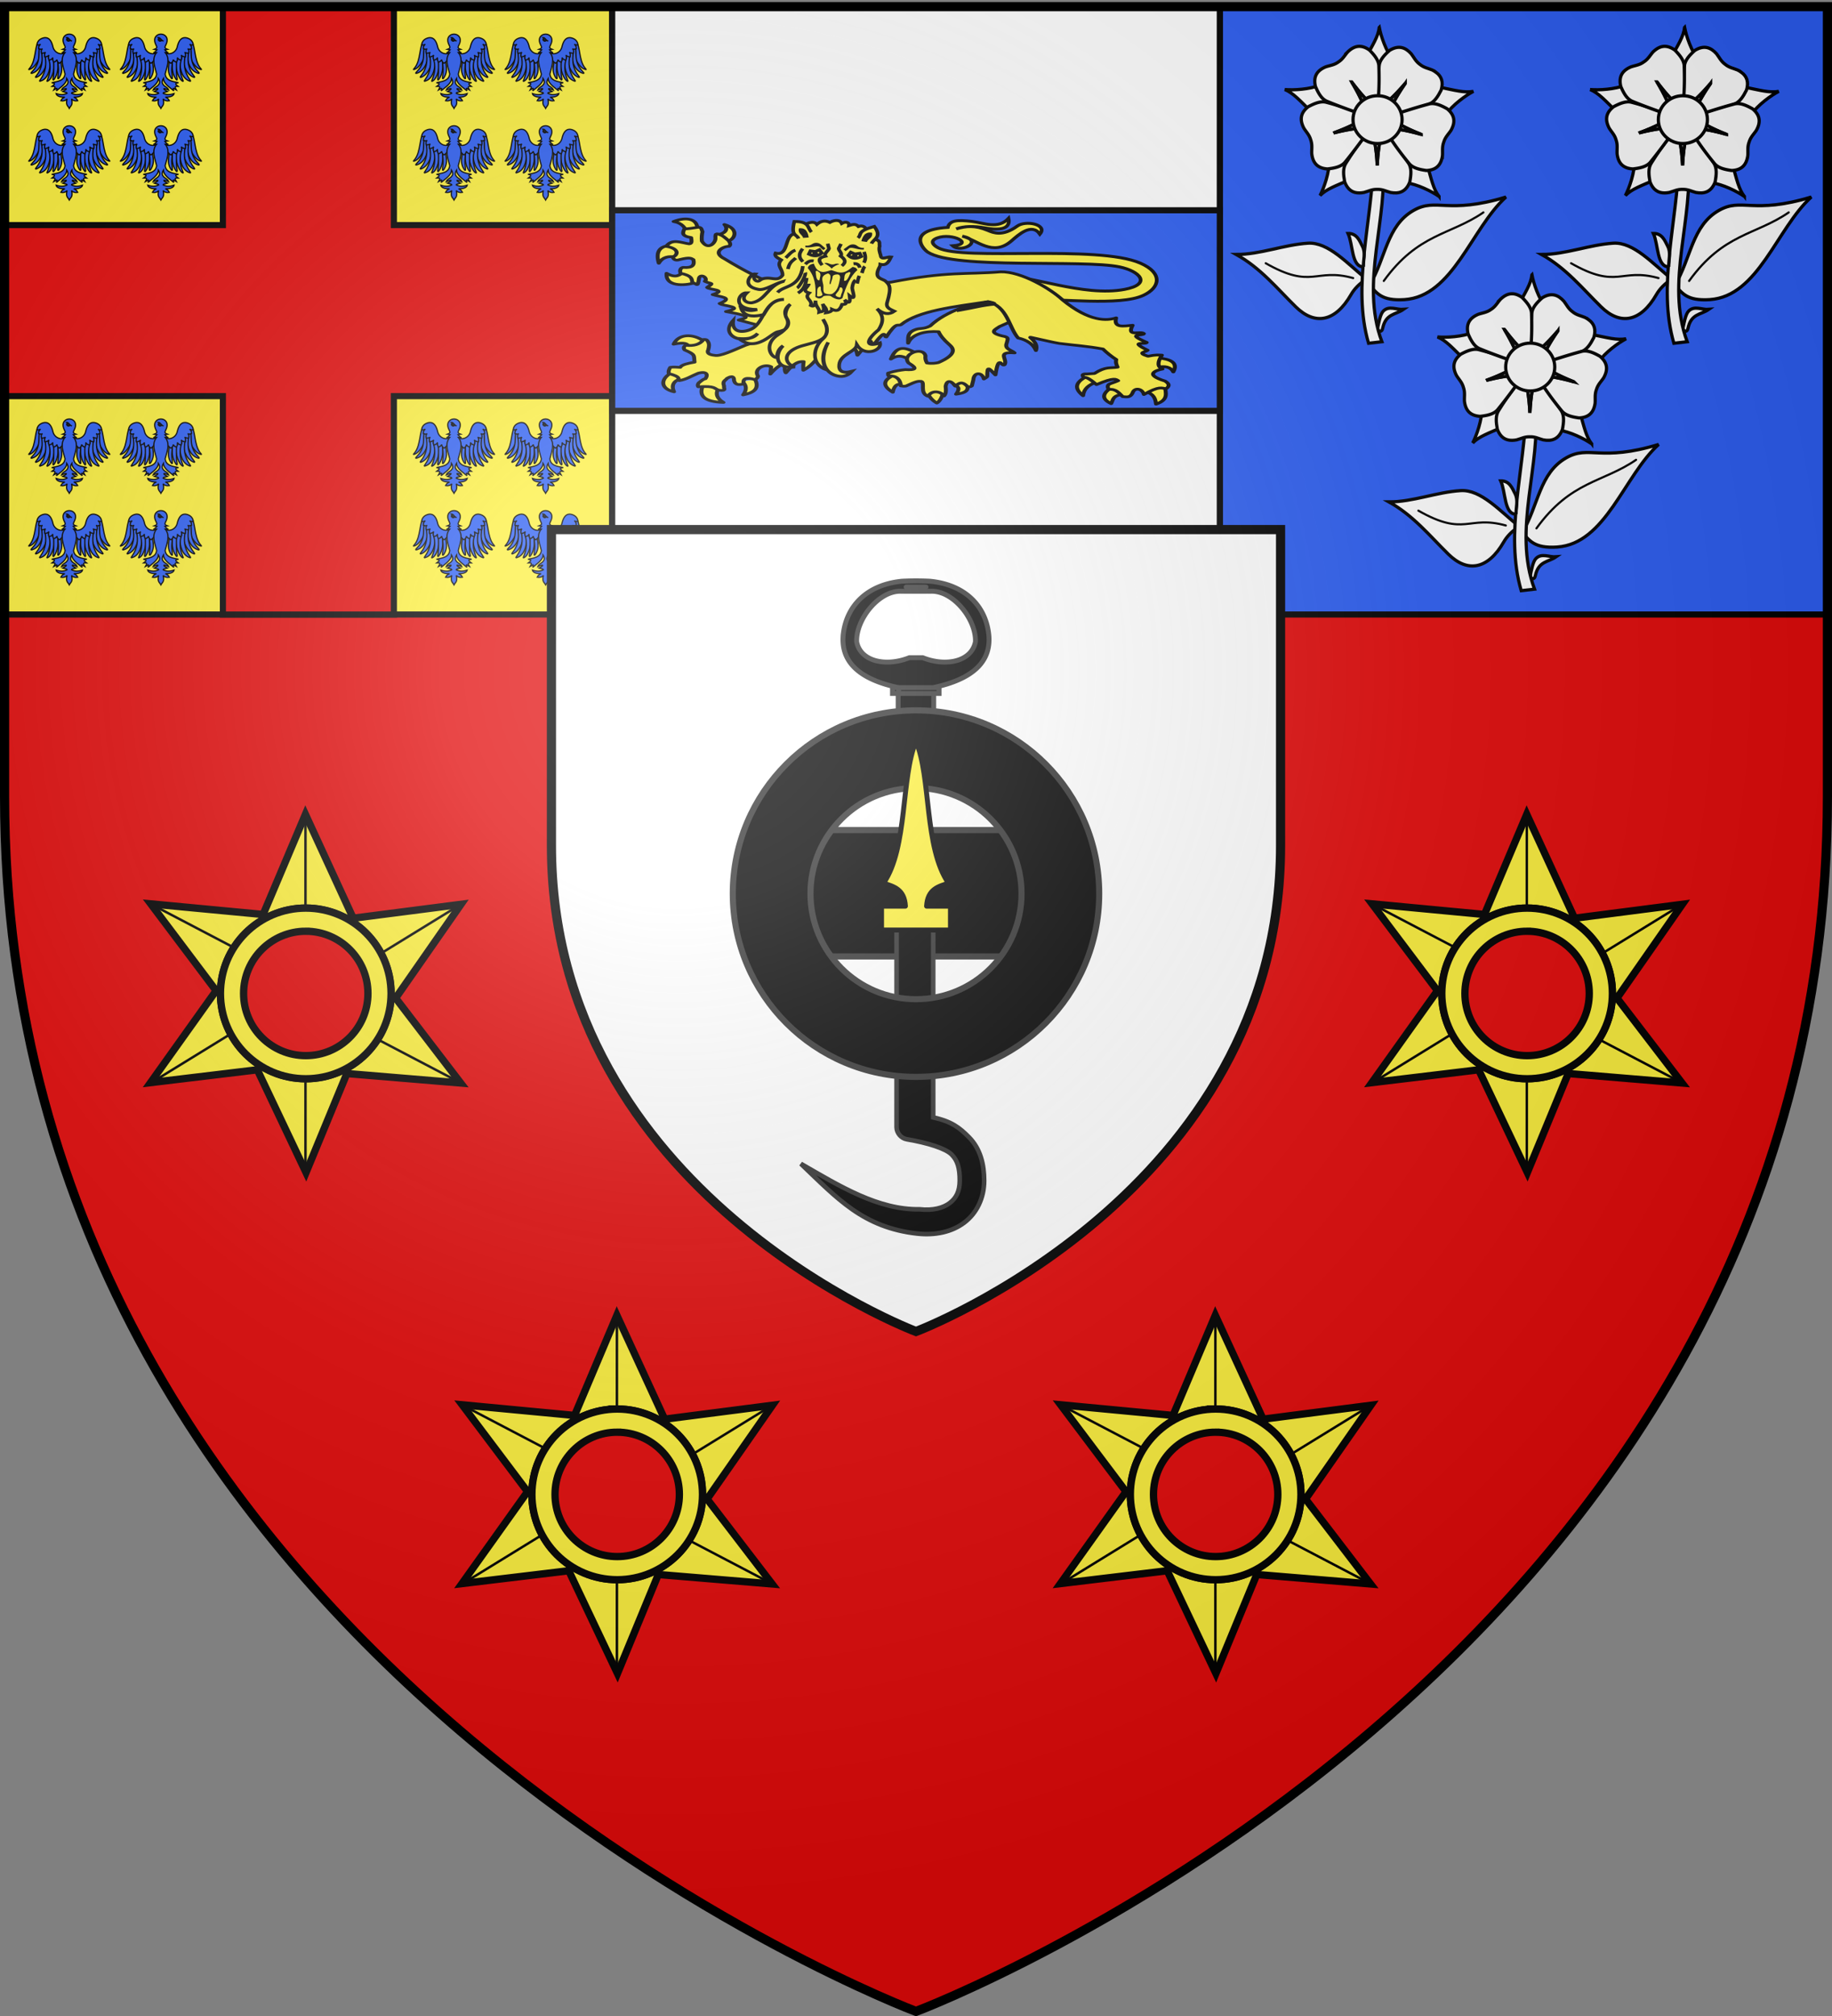
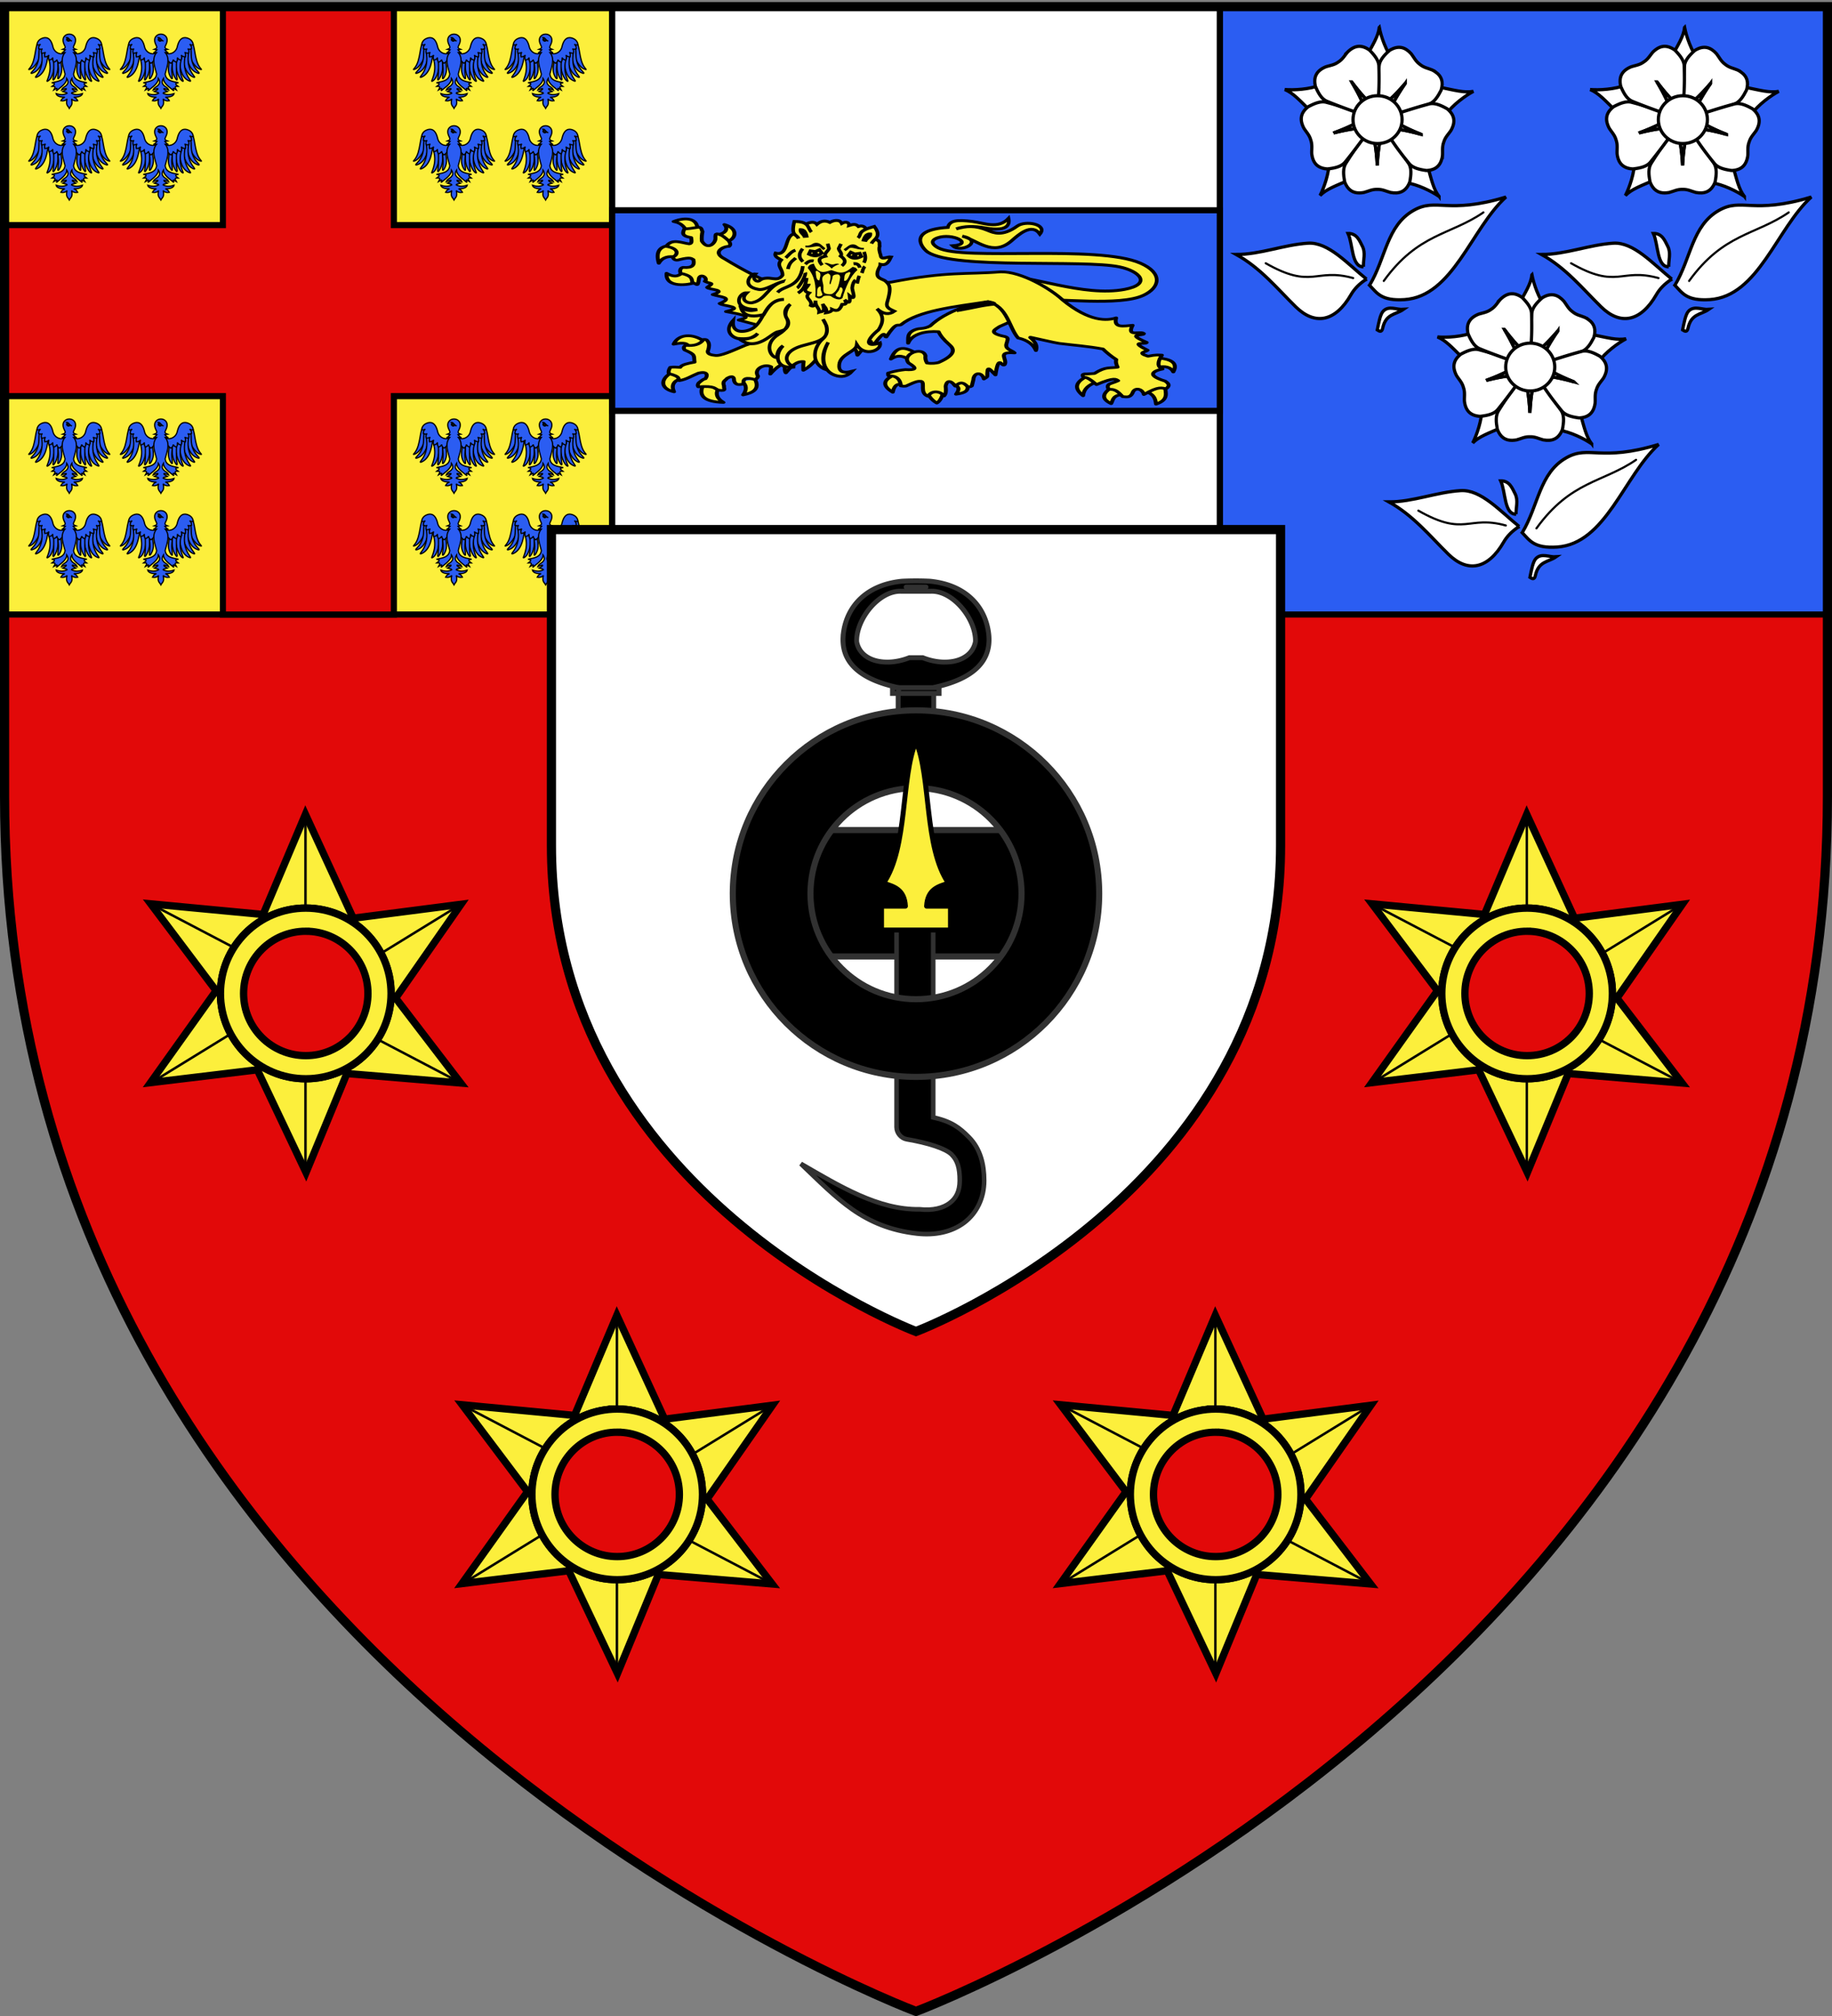
<svg xmlns="http://www.w3.org/2000/svg" xmlns:xlink="http://www.w3.org/1999/xlink" width="600" height="660" version="1.0">
  <rect width="100%" height="100%" fill="#808080" stroke="none" />
  <desc>Flag of Canton of Valais (Wallis)</desc>
  <defs>
    <g id="c">
      <path id="b" d="M0 0v1h.5z" transform="rotate(18 3.157 -.5)" />
      <use xlink:href="#b" width="810" height="540" transform="scale(-1 1)" />
    </g>
    <g id="d">
      <use xlink:href="#c" width="810" height="540" transform="rotate(72)" />
      <use xlink:href="#c" width="810" height="540" transform="rotate(144)" />
    </g>
    <g id="g">
      <path id="f" d="M0 0v1h.5z" transform="rotate(18 3.157 -.5)" />
      <use xlink:href="#f" width="810" height="540" transform="scale(-1 1)" />
    </g>
    <g id="h">
      <use xlink:href="#g" width="810" height="540" transform="rotate(72)" />
      <use xlink:href="#g" width="810" height="540" transform="rotate(144)" />
    </g>
    <g id="j">
      <path id="i" d="M0 0v1h.5z" transform="rotate(18 3.157 -.5)" />
      <use xlink:href="#i" width="810" height="540" transform="scale(-1 1)" />
    </g>
    <g id="k">
      <use xlink:href="#j" width="810" height="540" transform="rotate(72)" />
      <use xlink:href="#j" width="810" height="540" transform="rotate(144)" />
    </g>
    <g id="n">
      <path id="m" d="M0 0v1h.5z" transform="rotate(18 3.157 -.5)" />
      <use xlink:href="#m" width="810" height="540" transform="scale(-1 1)" />
    </g>
    <g id="o">
      <use xlink:href="#n" width="810" height="540" transform="rotate(72)" />
      <use xlink:href="#n" width="810" height="540" transform="rotate(144)" />
    </g>
    <g id="q">
      <path id="p" d="M0 0v1h.5z" transform="rotate(18 3.157 -.5)" />
      <use xlink:href="#p" width="810" height="540" transform="scale(-1 1)" />
    </g>
    <g id="r">
      <use xlink:href="#q" width="810" height="540" transform="rotate(72)" />
      <use xlink:href="#q" width="810" height="540" transform="rotate(144)" />
    </g>
    <g id="v">
      <path id="u" d="M0 0v1h.5z" transform="rotate(18 3.157 -.5)" />
      <use xlink:href="#u" width="810" height="540" transform="scale(-1 1)" />
    </g>
    <g id="w">
      <use xlink:href="#v" width="810" height="540" transform="rotate(72)" />
      <use xlink:href="#v" width="810" height="540" transform="rotate(144)" />
    </g>
    <g id="y">
      <path id="x" d="M0 0v1h.5z" transform="rotate(18 3.157 -.5)" />
      <use xlink:href="#x" width="810" height="540" transform="scale(-1 1)" />
    </g>
    <g id="z">
      <use xlink:href="#y" width="810" height="540" transform="rotate(72)" />
      <use xlink:href="#y" width="810" height="540" transform="rotate(144)" />
    </g>
    <g id="C">
      <path id="B" d="M0 0v1h.5z" transform="rotate(18 3.157 -.5)" />
      <use xlink:href="#B" width="810" height="540" transform="scale(-1 1)" />
    </g>
    <g id="D">
      <use xlink:href="#C" width="810" height="540" transform="rotate(72)" />
      <use xlink:href="#C" width="810" height="540" transform="rotate(144)" />
    </g>
    <g id="F">
      <path id="E" d="M0 0v1h.5z" transform="rotate(18 3.157 -.5)" />
      <use xlink:href="#E" width="810" height="540" transform="scale(-1 1)" />
    </g>
    <g id="G">
      <use xlink:href="#F" width="810" height="540" transform="rotate(72)" />
      <use xlink:href="#F" width="810" height="540" transform="rotate(144)" />
    </g>
    <g id="J">
      <path id="I" d="M0 0v1h.5z" transform="rotate(18 3.157 -.5)" />
      <use xlink:href="#I" width="810" height="540" transform="scale(-1 1)" />
    </g>
    <g id="K">
      <use xlink:href="#J" width="810" height="540" transform="rotate(72)" />
      <use xlink:href="#J" width="810" height="540" transform="rotate(144)" />
    </g>
    <path id="e" d="M2.922 27.673c0-5.952 2.317-9.844 5.579-11.013 1.448-.519 3.307-.273 5.018 1.447 2.119 2.129 2.736 7.993-3.483 9.121.658-.956.619-3.081-.714-3.787-.99-.524-2.113-.253-2.676.123-.824.552-1.729 2.106-1.679 4.108z" />
    <path id="l" d="M2.922 27.673c0-5.952 2.317-9.844 5.579-11.013 1.448-.519 3.307-.273 5.018 1.447 2.119 2.129 2.736 7.993-3.483 9.121.658-.956.619-3.081-.714-3.787-.99-.524-2.113-.253-2.676.123-.824.552-1.729 2.106-1.679 4.108z" />
    <path id="s" d="M2.922 27.673c0-5.952 2.317-9.844 5.579-11.013 1.448-.519 3.307-.273 5.018 1.447 2.119 2.129 2.736 7.993-3.483 9.121.658-.956.619-3.081-.714-3.787-.99-.524-2.113-.253-2.676.123-.824.552-1.729 2.106-1.679 4.108z" />
    <path id="A" d="M2.922 27.673c0-5.952 2.317-9.844 5.579-11.013 1.448-.519 3.307-.273 5.018 1.447 2.119 2.129 2.736 7.993-3.483 9.121.658-.956.619-3.081-.714-3.787-.99-.524-2.113-.253-2.676.123-.824.552-1.729 2.106-1.679 4.108z" />
    <path id="H" d="M2.922 27.673c0-5.952 2.317-9.844 5.579-11.013 1.448-.519 3.307-.273 5.018 1.447 2.119 2.129 2.736 7.993-3.483 9.121.658-.956.619-3.081-.714-3.787-.99-.524-2.113-.253-2.676.123-.824.552-1.729 2.106-1.679 4.108z" />
    <path id="L" d="M2.922 27.673c0-5.952 2.317-9.844 5.579-11.013 1.448-.519 3.307-.273 5.018 1.447 2.119 2.129 2.736 7.993-3.483 9.121.658-.956.619-3.081-.714-3.787-.99-.524-2.113-.253-2.676.123-.824.552-1.729 2.106-1.679 4.108z" />
    <radialGradient xlink:href="#a" id="Q" cx="221.445" cy="226.331" r="300" fx="221.445" fy="226.331" gradientTransform="matrix(1.353 0 0 1.349 -77.63 -85.747)" gradientUnits="userSpaceOnUse" />
    <linearGradient id="a">
      <stop offset="0" style="stop-color:white;stop-opacity:.314" />
      <stop offset=".19" style="stop-color:white;stop-opacity:.251" />
      <stop offset=".6" style="stop-color:#6b6b6b;stop-opacity:.125" />
      <stop offset="1" style="stop-color:black;stop-opacity:.125" />
    </linearGradient>
  </defs>
  <g style="display:inline">
    <path d="M300 658.5s298.5-112.32 298.5-397.772V2.176H1.5v258.552C1.5 546.18 300 658.5 300 658.5" style="fill:#e20909;fill-opacity:1;fill-rule:evenodd;stroke:none;stroke-width:1px;stroke-linecap:butt;stroke-linejoin:miter;stroke-opacity:1" />
    <path d="M1.5 2.176h199v199H1.5z" style="fill:#fcef3c;fill-opacity:1;fill-rule:nonzero;stroke:#000;stroke-opacity:1;stroke-width:2" />
    <path d="M399.5 2.176h199v199h-199z" style="fill:#2b5df2;fill-opacity:1;fill-rule:nonzero;stroke:#000;stroke-opacity:1;stroke-width:2" />
    <path d="M200.5 2.176h199v199h-199z" style="fill:#fff;fill-opacity:1;fill-rule:nonzero;stroke:#000;stroke-opacity:1;stroke-width:2" />
    <path d="M73 2.188v71.5H1.5v56H73v71.5h56v-71.5h71.5v-56H129v-71.5z" style="fill:#e20909;fill-opacity:1;fill-rule:nonzero;stroke:#000;stroke-opacity:1;stroke-width:2" />
    <path d="M200.5 68.841h199v65.67h-199z" style="fill:#2b5df2;fill-opacity:1;fill-rule:nonzero;stroke:#000;stroke-opacity:1;stroke-width:2" />
  </g>
  <g id="N" style="display:inline" transform="translate(-572.358 119.257)">
    <g id="M">
      <path d="M740.997 20.639c-1.272.756-.784 5.68-2.761 8.242-.275.372-.845.846-.079.562 2.526-.926 4.582-6.505 4.3-9.234-.218 0-.62-.015-.84 0-.366.143-.254.287-.62.43z" style="fill:#2b5df2;fill-opacity:1;fill-rule:evenodd;stroke:#000;stroke-width:.4;stroke-linecap:butt;stroke-linejoin:miter;stroke-miterlimit:4;stroke-opacity:1;stroke-dasharray:none" />
      <path d="M741.47 22.075c-.306.53-.328 1.374-.34 1.993-.037 1.999-.192 4.05-2.294 6.162-.488.494-.407.628.158.455 3.372-1.135 3.325-5.378 4.402-7.751-.081-.507-.034-.999-.363-1.32-.217.025-.435.023-.652.063-.349.182-.564.216-.912.398z" style="fill:#2b5df2;fill-opacity:1;fill-rule:evenodd;stroke:#000;stroke-width:.4;stroke-linecap:butt;stroke-linejoin:miter;stroke-miterlimit:4;stroke-opacity:1;stroke-dasharray:none" />
      <path d="M742.113 23.317c-.131.921.022 1.646.037 2.404.04 1.933-.33 3.843-1.886 5.832-.431.519-.341.642.19.427 3.072-1.366 3.372-5.67 3.777-8.054-.12-.483-.334-.944-.678-1.226-.208.04-.418.058-.626.114-.321.205-.493.298-.814.503z" style="fill:#2b5df2;fill-opacity:1;fill-rule:evenodd;stroke:#000;stroke-width:.4;stroke-linecap:butt;stroke-linejoin:miter;stroke-miterlimit:4;stroke-opacity:1;stroke-dasharray:none" />
-       <path d="M743.124 24.966c.457 2.723.36 5.093-1.537 7.853-.407.516-.316.633.196.41 3.031-.992 3.039-5.508 3.373-7.837-.13-.467-.16-.91-.503-1.177-.202.046-.406.067-.606.127z" style="fill:#2b5df2;fill-opacity:1;fill-rule:evenodd;stroke:#000;stroke-width:.4;stroke-linecap:butt;stroke-linejoin:miter;stroke-miterlimit:4;stroke-opacity:1;stroke-dasharray:none" />
      <path d="M744.35 26.057c.625 2.311.547 4.204-.438 6.766-.304.582-.193.68.27.366 1.722-1.2 2.209-4.927 1.98-7.17-.166-.63-.388-.733-.975-.984-.19.082-.386.141-.572.237-.229.331-.371.272-.265.785z" style="fill:#2b5df2;fill-opacity:1;fill-rule:evenodd;stroke:#000;stroke-width:.4;stroke-linecap:butt;stroke-linejoin:miter;stroke-miterlimit:4;stroke-opacity:1;stroke-dasharray:none" />
      <path d="M745.702 26.027c.358 1.07.274 2.176.271 3.37-.003.887.001 1.823-.204 2.83-.241.93.212.771.407.352 1.253-1.828 1.31-3.981 1.097-6.28-.014-.327.196-.711-.755-1.314-.737.194-1.036.379-.816 1.042z" style="fill:#2b5df2;fill-opacity:1;fill-rule:evenodd;stroke:#000;stroke-width:.4;stroke-linecap:butt;stroke-linejoin:miter;stroke-miterlimit:4;stroke-opacity:1;stroke-dasharray:none" />
      <path d="M746.952 25.984c.446.881.397 1.778.51 2.923.088.882-.038 1.925-.14 2.949-.146.948.175.687.44.308 1.658-2.76.255-4.346.61-6.601-.182-.414-.328-.968-1.212-.297z" style="fill:#2b5df2;fill-opacity:1;fill-rule:evenodd;stroke:#000;stroke-width:.4;stroke-linecap:butt;stroke-linejoin:miter;stroke-miterlimit:4;stroke-opacity:1;stroke-dasharray:none" />
      <path d="M750.354 23.14c-1.144 2.164-4.145 1.2-4.656-1.059-.747-3.3-2.433-3.23-3.497-2.816-.913.354-1.577.974-1.746 2.047.572.378.778.098 1.173-.083-.315.356-.63.473-.638 1.488 1.183.28.86.182 1.275-.027-.34.314-.46.483-.332 1.478.878.015 1.136-.15 1.328-.342-.342.492-.374 1.06-.24 1.558.695-.057 1.059-.2 1.38-.614-.203.479-.216 1.011.01 1.643.577-.083 1.02-.274 1.227-.821-.04.717.04 1.19.362 1.535.417-.183.903-.479 1.02-.888-.045.548.462 1.074.776 1.213.406-.247.868-.613.993-1.165.862-.944.658-.942 2.321-.604-.139-.749-.412-1.92-.756-2.544zM761.106 20.639c1.271.756.783 5.68 2.76 8.242.275.372.845.846.079.562-2.738-.82-4.582-6.505-4.3-9.234.218 0 .62-.015.84 0 .367.143.255.287.62.43z" style="fill:#2b5df2;fill-opacity:1;fill-rule:evenodd;stroke:#000;stroke-width:.4;stroke-linecap:butt;stroke-linejoin:miter;stroke-miterlimit:4;stroke-opacity:1;stroke-dasharray:none" />
      <path d="M760.633 22.075c.306.53.328 1.374.34 1.993.037 1.999.191 4.05 2.293 6.162.489.494.407.628-.158.455-3.371-1.135-3.325-5.378-4.402-7.751.081-.507.035-.999.363-1.32.218.025.435.023.653.063.348.182.563.216.91.398z" style="fill:#2b5df2;fill-opacity:1;fill-rule:evenodd;stroke:#000;stroke-width:.4;stroke-linecap:butt;stroke-linejoin:miter;stroke-miterlimit:4;stroke-opacity:1;stroke-dasharray:none" />
      <path d="M759.99 23.317c.13.921-.023 1.646-.038 2.404-.04 1.933.33 3.843 1.886 5.832.432.519.342.642-.19.427-3.072-1.366-3.371-5.67-3.777-8.054.12-.483.334-.944.678-1.226.209.04.419.058.626.114.322.205.493.298.814.503z" style="fill:#2b5df2;fill-opacity:1;fill-rule:evenodd;stroke:#000;stroke-width:.4;stroke-linecap:butt;stroke-linejoin:miter;stroke-miterlimit:4;stroke-opacity:1;stroke-dasharray:none" />
      <path d="M758.978 24.966c-.456 2.723-.36 5.093 1.537 7.853.407.516.316.633-.196.41-3.084-1.204-3.039-5.508-3.373-7.837.13-.467.161-.91.503-1.177.202.046.406.067.606.127z" style="fill:#2b5df2;fill-opacity:1;fill-rule:evenodd;stroke:#000;stroke-width:.4;stroke-linecap:butt;stroke-linejoin:miter;stroke-miterlimit:4;stroke-opacity:1;stroke-dasharray:none" />
      <path d="M757.752 26.057c-.625 2.311-.547 4.204.438 6.766.304.582.193.68-.269.366-1.616-1.573-2.21-4.927-1.98-7.17.165-.63.388-.733.974-.984.19.082.387.141.572.237.229.331.371.272.265.785z" style="fill:#2b5df2;fill-opacity:1;fill-rule:evenodd;stroke:#000;stroke-width:.4;stroke-linecap:butt;stroke-linejoin:miter;stroke-miterlimit:4;stroke-opacity:1;stroke-dasharray:none" />
      <path d="M756.4 26.027c-.357 1.07-.274 2.176-.271 3.37.003.887-.001 1.823.204 2.83.242.93-.212.771-.407.352-1.253-1.828-1.309-3.981-1.096-6.28.013-.327-.197-.711.754-1.314.738.194 1.037.379.816 1.042z" style="fill:#2b5df2;fill-opacity:1;fill-rule:evenodd;stroke:#000;stroke-width:.4;stroke-linecap:butt;stroke-linejoin:miter;stroke-miterlimit:4;stroke-opacity:1;stroke-dasharray:none" />
      <path d="M755.15 25.984c-.445.881-.396 1.778-.51 2.923-.088.882.039 1.925.14 2.949.146.948-.175.687-.44.308-1.658-2.76-.254-4.346-.61-6.601.182-.414.329-.968 1.213-.297z" style="fill:#2b5df2;fill-opacity:1;fill-rule:evenodd;stroke:#000;stroke-width:.4;stroke-linecap:butt;stroke-linejoin:miter;stroke-miterlimit:4;stroke-opacity:1;stroke-dasharray:none" />
      <path d="M751.748 23.14c1.144 2.164 4.145 1.2 4.657-1.059.746-3.3 2.432-3.23 3.496-2.816.913.354 1.577.974 1.746 2.047-.571.378-.778.098-1.173-.083.315.356.63.473.638 1.488-1.183.28-.86.182-1.275-.027.34.314.46.483.333 1.478-.879.015-1.136-.15-1.328-.342.342.492.373 1.06.239 1.558-.695-.057-1.058-.2-1.38-.614.203.479.216 1.011-.01 1.643-.577-.083-1.02-.274-1.227-.821.04.717-.04 1.19-.362 1.535-.417-.183-.903-.479-1.02-.888.045.548-.462 1.074-.776 1.213-.406-.247-.867-.613-.993-1.165-.861-.944-.658-.942-2.32-.604.138-.749.411-1.92.755-2.544z" style="fill:#2b5df2;fill-opacity:1;fill-rule:evenodd;stroke:#000;stroke-width:.4;stroke-linecap:butt;stroke-linejoin:miter;stroke-miterlimit:4;stroke-opacity:1;stroke-dasharray:none" />
      <path d="M751.051 17.914c1.086 0 2.212.808 2.036 2.267-.186 1.534-1.501 2.133.116 2.728l-.861.151c.23.29.668.783 1.159.992l-1.025-.078c1.694 2.05.563 4.585-.029 6.98.224 2.376 2.865 2.52 4.345 2.86-.87.242-1.413.234-.103 1.19-1.167-.008-1.166.114-.535 1.257-.422-.187-1.483-1.394-.873.22-1.344-1.187-3.344-2.296-3.391-4.061 0 0-.842 1.2-.12 1.97.555.847 1.378.792 1.83 1.819-2.27-.908-1.862-.232-.375.51-.555.203-1.422.236-1.455.555.99.531 2.067.635 3.6.097-.184 1.014-1.887 1.23-2.85 1.178.548.214 1.039.566 1.294 1.179-.79.15-1.558-.033-2.044-.607.261.908.243 1.533-.01 2.046-.152.31-.482.621-.708 1.05-.226-.429-.556-.74-.709-1.05-.253-.513-.27-1.138-.009-2.046-.486.574-1.255.757-2.045.607.256-.613.747-.965 1.295-1.179-.963.052-2.666-.164-2.851-1.178 1.533.538 2.61.434 3.601-.097-.034-.32-.9-.352-1.456-.556 1.488-.741 1.896-1.417-.375-.51.453-1.026 1.276-.97 1.831-1.817.721-.772-.12-1.971-.12-1.971-.047 1.765-2.048 2.874-3.392 4.062.61-1.615-.45-.408-.873-.22.632-1.144.633-1.266-.535-1.259 1.311-.955.769-.947-.102-1.188 1.48-.341 4.12-.485 4.344-2.862-.591-2.394-1.722-4.928-.028-6.979l-1.025.078c.49-.209.928-.703 1.16-.992l-.863-.15c1.618-.596.303-1.195.117-2.729-.177-1.459.95-2.267 2.036-2.267z" style="fill:#2b5df2;fill-opacity:1;fill-rule:evenodd;stroke:#000;stroke-width:.4;stroke-linecap:butt;stroke-linejoin:miter;stroke-miterlimit:4;stroke-opacity:1;stroke-dasharray:none" />
      <path d="M750.161 19.041c.228.025.324-.025.517.155.35.383.586.657.833.798.155.09.275.155.396.226-.05-.028-.287-.17-.401-.223-.199-.028-.649.333-.93.186-.454-.237-.618-.723.09-.98-.009-.061-.215-.156-.505-.162z" style="fill:#2b5df2;fill-opacity:1;fill-rule:evenodd;stroke:#000;stroke-width:.4;stroke-linecap:butt;stroke-linejoin:miter;stroke-miterlimit:4;stroke-opacity:1;stroke-dasharray:none" />
      <path d="M750.62 19.927c-.157-.062-.226-.224-.155-.362s.28-.24.413-.136c.127.1.224.228.154.363-.069.134-.246.195-.401.14" style="fill:#2b5df2;fill-opacity:1;fill-rule:evenodd;stroke:#000;stroke-width:.4;stroke-linecap:round;stroke-linejoin:round;stroke-miterlimit:4;stroke-opacity:1;stroke-dasharray:none;stroke-dashoffset:0" />
    </g>
    <use xlink:href="#M" width="600" height="660" transform="translate(-30)" />
    <use xlink:href="#M" width="600" height="660" transform="translate(-30 30)" />
    <use xlink:href="#M" width="600" height="660" transform="translate(0 30)" />
  </g>
  <use xlink:href="#N" width="600" height="660" style="display:inline" transform="translate(0 -126)" />
  <use xlink:href="#N" width="600" height="660" style="display:inline" transform="translate(-126 -126)" />
  <use xlink:href="#N" width="600" height="660" style="display:inline" transform="translate(-126)" />
  <g style="display:inline">
    <g style="fill:#fcef3c;fill-opacity:1;stroke:#000;stroke-width:4.703;stroke-linecap:round;stroke-linejoin:round;stroke-miterlimit:4;stroke-opacity:1;stroke-dasharray:none;display:inline">
      <g style="fill:#fcef3c;fill-opacity:1;stroke:#000;stroke-width:4.703;stroke-linecap:round;stroke-linejoin:round;stroke-miterlimit:4;stroke-opacity:1;stroke-dasharray:none">
        <g style="fill:#fcef3c;fill-opacity:1;stroke:#000;stroke-width:4.703;stroke-linecap:round;stroke-linejoin:round;stroke-miterlimit:4;stroke-opacity:1;stroke-dasharray:none">
          <path d="M370.348 418.672c-.757-.409 10.795-7.444 8.59-10.554-12.166-10.39-23.678-16.2-30.678 9.572 9.986-9.293 15.908-3.68 22.088.982M363.967 461.867c1.628 1.905-2.466-25.398-10.799-17.18-15.35 9.456-14.821 19.668-2.7 30.433 2.355-16.002 7.957-14.468 13.5-13.253M410.107 474.874c1.215-2.802-4.352-5.085-9.77-5.373-5.419-.288-10.69 1.42-8.882 6.6 3.876 10.775 8.42 15.311 11.29 17.762 2.197-1.594 6.432-8.372 7.362-18.989M439.313 460.149c.65-7.01-20.039-.25-15.707 2.208 4.331 2.458 7.325 5.986 1.963 16.199 17.299-3.31 13.094-11.398 13.744-18.407" style="fill:#fcef3c;fill-opacity:1;fill-rule:nonzero;stroke:#000;stroke-width:4.703;stroke-linecap:round;stroke-linejoin:round;stroke-miterlimit:4;stroke-opacity:1;stroke-dasharray:none;stroke-dashoffset:0;marker:none;visibility:visible;display:inline;overflow:visible" transform="matrix(.276 0 0 .189 195.66 38.61)" />
        </g>
        <path d="M492.857 341.648 469.4 298.79l-6.429 10.357c-18.413 15.916-47.56 22.983-68.065 51.176-8.836 6.413-11.72 2.676-18.6 6.886-8.916 5.455-7.492 13.316-7.592 23.008 4.572-16.176 20.645-21.584 36.127-19.943 1.956 6.388 5.952 13.73 12.659 22.266 4.762 6.049 10.444 16.408-12.857 31.25-2.605.784-7.158 2.256-13.572.714-2-5.01-2.148-8.908-1.785-12.5-3.053-16.933-29.002-2.667-20 12.5 11.418 9.784 7.944 12.577-3.929 11.429-6 1.082-12.03 2.197-20.357 6.071-.103 2.008-.12 3.93.714 5 12.975-1.523 14.38 13.75 14.286 17.143 1.743.4 3.407.878 6.071.357 13.232-8.99 14.574-8.51 18.066-8.224 5.236 1.901-2.33 19.983 8.006 25.724 6.519-13.556 17.544-5.644 19.122-.407 2.651-3.864 2.493-10.134 1.95-16.736 1.912-14.658 8.578-6.534 11.428-.357 6.71-8.802 10.286-5.589 14.766 1.071 3.193.456 3.534-.032 4.877-1.428l1.785-10.357c.576-13.898 10.386-13.917 12.52-1.622 1.708-1.847 3.929-2.894 3.955-4.808.259-18.75 1.395-14.362 9.77-2.182 4.048-38.307 7.273-12.429 10.898-17.817 3.977-9.567-10.244-22.815 11.786-20.357-3.538-5.327-12.31-6.073-9.286-17.143 1.135-7.074 3.259-10.116-5.243-12.143-17.708-6.305-7.333-11.964-3.214-16.428l15.367-9.98z" style="fill:#fcef3c;fill-opacity:1;fill-rule:nonzero;stroke:#000;stroke-width:4.703;stroke-linecap:round;stroke-linejoin:round;stroke-miterlimit:4;stroke-opacity:1;stroke-dasharray:none;stroke-dashoffset:0;marker:none;visibility:visible;display:inline;overflow:visible" transform="matrix(.276 0 0 .189 195.66 38.61)" />
      </g>
    </g>
    <g style="fill:#fcef3c;fill-opacity:1;stroke:#000;stroke-width:4.703;stroke-linecap:round;stroke-linejoin:round;stroke-miterlimit:4;stroke-opacity:1;stroke-dasharray:none;display:inline">
      <g style="fill:#fcef3c;fill-opacity:1;stroke:#000;stroke-width:4.703;stroke-linecap:round;stroke-linejoin:round;stroke-miterlimit:4;stroke-opacity:1;stroke-dasharray:none">
        <path d="M101.78 203.343c1.028 2.82-1.806 3.334-11.218 5.244-4.701-5.94-6.659-13.958-17.946-15.708 15.229-10.814 28.246-6.806 29.164 10.464M137.93 220.613c.034 6.186-11.615-7.015-12.145-10.284 7.637-1.403 13.801-9.663 7.303-18.322 19.426 6.085 13.916 26.579 4.842 28.606M80.254 254.236c8.912 1.745 4.797-21.628-7.853-19.634s-17.447 11.84-11.78 32.15c3.685-11.319 10.722-14.261 19.633-12.516M106.76 295.468c-.456-12.487-15.083-24.72-15.952-16.199-4.11 4.876-7.407 12.09-19.634 3.927.203 26.901 29.11 16.958 35.586 12.272" style="fill:#fcef3c;fill-opacity:1;fill-rule:nonzero;stroke:#000;stroke-width:4.703;stroke-linecap:round;stroke-linejoin:round;stroke-miterlimit:4;stroke-opacity:1;stroke-dasharray:none;stroke-dashoffset:0;marker:none;visibility:visible;display:inline;overflow:visible" transform="matrix(.275 .019 -.021 .188 204.695 34.887)" />
      </g>
      <path d="m201.273 362.933 16.667-58.336-10.354-11.87c-21.132-8.553-44.528-22.764-69.7-41.416-15.87-9.446-4.056-21.346 3.535-22.223 2.147-2.813.865-5.86-1.01-9.344-5.15-5.56-8.147-8.492-10.606-9.344-3.083-.983-6.981-4.486-5.556 6.061 1.1 7.46-6.893 23.512-15.658 6.818-.84-5.721-.909-11.936-.505-16.414-1.452-2.757-1.069-7.35-5.556-7.072-7.138 2.57-12.39 3.997-16.162 4.546-1.474 6.687-3.057 12.625 9.091 14.142.725 4.758 2.268 10.218-1.515 11.112-9.149-.696-20.961-7.919-26.769 7.071 16.439 2.323 14.95 13.708 9.092 17.678q2.273 7.323 8.586 3.535c12.794-6.071 13.328-3.198 16.162-1.515 2.091 8.47.847 14.875-11.111 14.647-2.842 1.047-4.007 5.38-2.273 10.354 13.729 3.13 13.868 7.692 15.152 14.395 6.599 2.982 6.932 8.39 7.324-8.334 1.708-8.835 11.224-.474 7.323 5.05 7.45 4.352 11.94.293 3.536 10.355 2.422 3.843 25.147 1.351 7.576 11.617 7.824 3.116 26.39 2.204 9.344 14.647 3.871 4.13 31.737 2.396 8.586 13.132 36.039 5.306 22.756 9.118 16.163 13.132l23.738 6.566z" style="fill:#fcef3c;fill-opacity:1;fill-rule:nonzero;stroke:#000;stroke-width:4.703;stroke-linecap:round;stroke-linejoin:round;stroke-miterlimit:4;stroke-opacity:1;stroke-dasharray:none;stroke-dashoffset:0;marker:none;visibility:visible;display:inline;overflow:visible" transform="matrix(.275 .019 -.021 .188 204.695 34.887)" />
    </g>
    <path d="M518.99 88.98c23.12-1.386 66.81 21.659 100.67 13.715 22.548-5.29 12.781-18.65-4.191-23.05-29.99-7.774-134.42 2.792-156.863-15.047-3.73-2.966-18.148-22.517 16.382-25.335 1.524-7.366 7.92-7.892 19.81-6.096 9.882 1.493 21.172 8.255 29.907-3.048.707 3.996 1.33 14.348-19.049 9.715-9.424-2.16-17.435-1.966-23.81.953 8.167-2.915 15.149-3.976 25.905 1.595 4.49 2.324 11.857 6.625 24.113-4.463 6.795-6.147 25.203-1.756 18.508 8.201-6.793-11.806-17.64.822-23.191 6.858-15.447 16.795-28.571-1.136-40.383-4.762 18.318 4.831-.809 17.79-7.81 9.905 17.975-1.77-.29-13.701-12.524-8.133-7.213 3.283-2.784 7.949.652 10.219 20.483 13.526 130.42-3.469 165.497 15.63 18.699 10.18 16.221 24.995 2.476 32.953-19.611 11.355-69.675 2.8-89.432 4.763z" style="fill:#fcef3c;fill-opacity:1;stroke:#000;stroke-width:3;stroke-miterlimit:4;stroke-opacity:1;stroke-dasharray:none;display:inline" transform="matrix(.4 0 0 .32 120.429 61.883)" />
    <g style="fill:#fcef3c;fill-opacity:1;stroke:#000;stroke-width:4.703;stroke-miterlimit:4;stroke-opacity:1;stroke-dasharray:none;display:inline">
      <g style="fill:#fcef3c;fill-opacity:1;stroke:#000;stroke-width:4.703;stroke-linecap:round;stroke-linejoin:round;stroke-miterlimit:4;stroke-opacity:1;stroke-dasharray:none">
        <path d="M80.5 430.37c-14.068 9.796-15.988 27.923 1.718 33.87-3.657-11.418-.431-18.851 8.344-23.071M117.314 450.986c-7.071 19.963.527 30.677 23.56 31.66-8.945-7.875-9.518-16.588-5.399-25.77M178.425 442.6c5.78 17.186-2.499 23.436-14.235 26.998 5.028-9.914 3.79-17.322-.982-23.316M118.54 377.358c-14.28-15.273-31.367-13.028-36.813 4.418 13.159-3.965 16.864-.964 17.67 4.172" style="fill:#fcef3c;fill-opacity:1;fill-rule:nonzero;stroke:#000;stroke-width:4.703;stroke-linecap:round;stroke-linejoin:round;stroke-miterlimit:4;stroke-opacity:1;stroke-dasharray:none;stroke-dashoffset:0;marker:none;visibility:visible;display:inline;overflow:visible" transform="matrix(.276 0 0 .189 198.06 40.53)" />
      </g>
      <g style="fill:#fcef3c;fill-opacity:1;stroke:#000;stroke-width:4.703;stroke-linecap:round;stroke-linejoin:round;stroke-miterlimit:4;stroke-opacity:1;stroke-dasharray:none">
        <path d="M572.974 436.46c-11.202 8.898-18.864 18.779-5.38 34.535.878-11.713 6.702-19.467 16.834-23.776M600.915 457.285c-10.153 9.774-12.028 19.031 0 27.42 2.586-6.536 1.415-14.806 15.271-16.14M641.87 463.88c9.868 4.062 11.572 12.615 12.322 21.692 15.656-7.732 11.18-19.818 10.586-31.064M656.101 421.708c8.446-2.408 15.2-.974 18.57 8.157 6.174-16.49-3.586-22.24-18.57-24.47" style="fill:#fcef3c;fill-opacity:1;fill-rule:nonzero;stroke:#000;stroke-width:4.703;stroke-linecap:round;stroke-linejoin:round;stroke-miterlimit:4;stroke-opacity:1;stroke-dasharray:none;stroke-dashoffset:0;marker:none;visibility:visible;display:inline;overflow:visible" transform="matrix(.276 0 0 .189 198.06 40.53)" />
      </g>
      <path d="M282.012 397.293c17.206-16.07 16.41-3.242 17.87 3.59 21.237-36.139 12.324-23.499 19.263-18.222 16.258-31.024 11.561-12.704 14.924-13.362 12.567-27.64 12.983-18.192 17.528-21.346 20.613-24.297 62.791-31.04 102.564-39.741 23.718 6.914 25.564 45.282 36.358 62.812 4.452 1.422 16.551 6.07 21.153 21.785 3.689-15.717-10.567-24.3-5.851-22.89 4.715 1.41 28.668 9.59 33.466 10.474 19.199 3.541 33.009 4.618 51.91 9.73 4.644 6.488 9.762 12.659 15.792 18.223-.908 4.682.186 8.963 1.561 13.189-8.449 2.205-13.954-1.722-27.42 10.933l-9.024.868c-5.875-.47-5.756 2.233-3.817 5.9 3.089-1.089 8.485 3.88 15.271 12.495 21.893-13.511 22.976-8.956 25.685-6.768-9.56 6.434-14.444 4.45-11.454 15.272 8.87-1.758 12.367 6.153 16.833 12.321 4.23.33 8.723 2.426 11.628-6.074 2.373-11.078 11.923-7.568 13.536 2.43 18.63-15.488 20.922-10.824 26.379-10.065 5.275-5.533 2.647-9.485-1.215-13.19-27.274-12.21-8.08-19.613-3.124-20.825-6.159-3.773-6.103-12.02-.694-24.122-3.99-.175-6.767-1.002-16.487 1.909-14.084-6.4-2.202-7.332-.52-10.413-23.581-17.185-.967-9.172-1.042-13.536-26.296-16.702-3.448-10.695-3.297-15.272-4.086-5.458-21.226 6.863-13.363-14.404-10.487 1.326-22.911 5.402-19.61-12.842-10.49 5.056-31.395 7.603-63.627-31.26-13.363-18.222-48.438-49.291-73.408-48.418-41.487 4.936-62-1.422-130.157 17.875L231.679 285.13l-25.857 2.257c.56 47.988-11.049 78.812-26.954 90.425-.785.573-11.118 5.294-11.931 5.795-15.852 9.766-29.887 19.491-36.433 17.472-7.442-1.036-9.443-4.52-7.636-9.718.866-4.57 1.419-9.077 0-13.19-1.23-1.97-.915-5.098-5.553-4.512-4.434 8.874-11.771 11.358-20.825 10.066-2.256.99-3.683 4.274-1.736 7.983 13.499 8.257 10.702 9.684 11.801 21.172-7.633 2.101-15.248 4.212-17.007 9.024-4.196-.394-8.497-.944-11.8 0-1.652 3.801-2.396 7.42-1.736 10.76 14.794 5.82 10.356 8.436 12.495 12.148 8.33-1.85 15.062-8.496 22.56-12.842 11.739-4.395 10.986 4.936 8.33 9.718-2.66.476-5.322 4.17-7.983 7.289-1.606 3.689-1.004 5.17-.347 6.594 21.034-1.985 18.334 3.281 24.296 5.9 10.127 2.075 5.252-4.034 6.248-6.941-2.475-9.233 1.781-9.716 3.47-13.536 3.156-2.636 8.591-6.28 8.33 3.818 1.692 8.651 6.609 7.163 11.454 5.9-1.52-10.188 3.614-11.78 13.19-7.636 1.87-.97 3.33-2.626 3.818-5.9-5.774-12.783 8.114-22.317 15.618-16.162l-1.04 12.495c7.388-12.275 13.777-17.752 18.395-19.09-1.507 7.392-1.73 13.315 0 17.008 10.552-18.712 16.078-19.832 21.172-19.437-.8 6.684-.409 10.393-.347 14.925 6.784-5.378 10.63-11.175 14.23-17.007 7.738-5.39 8.623.76 7.636 10.065 2.084.42 4.948-2.228 9.719-7.636 5.47-11.571 9.334-11.876 14.23-10.065.495-7.098 2.727-17.666-.347-20.825 1.219-1.533 5.283.917 8.677 2.43 1.038-6.53-.167-15.75-1.388-24.99 3.655.046 5.64 1.764 7.983 3.123-.915-8.678-1.89-17.136-4.165-20.825" style="fill:#fcef3c;fill-opacity:1;fill-rule:nonzero;stroke:#000;stroke-width:4.703;stroke-linecap:round;stroke-linejoin:round;stroke-miterlimit:4;stroke-opacity:1;stroke-dasharray:none;stroke-dashoffset:0;marker:none;visibility:visible;display:inline;overflow:visible" transform="matrix(.276 0 0 .189 198.06 40.53)" />
    </g>
    <path d="M513.876 117.667c-2.276-1.535-1.074-.976-5.846-2.37-7.698 2.02-17.453 5.098-25.742 9.137 14.803-3.121 20.93-5.757 31.588-6.767z" style="fill:#fcef3c;fill-opacity:1;fill-rule:evenodd;stroke:#000;stroke-width:3;stroke-linecap:butt;stroke-linejoin:miter;stroke-miterlimit:4;stroke-opacity:1;stroke-dasharray:none;display:inline" transform="matrix(.4 0 0 .32 120.429 61.883)" />
    <g style="stroke-width:3;display:inline">
      <path d="M1158.97 923.296c-12.732 3.39-15.563 17.634-26.94 19.396-3.775.585-10.226-3.645-3.502-10.506-6.895-.927-14.696 15.928 6.862 17.843-7.173 1.696-9.553-.784-13.058-2.757 1.151 7.15 6.212 10.791 18.05 8.351 4.382-7.243 8.592-14.773 17.78-14.008-15.733-.383-17.316 19.054-27.21 26.67-4.743 3.65-19.08 6.662-16.099-8.936-13.079 14.853 6.756 27.068 18.794 15.131-3.956 5.507-11.3 4.645-15.894 3.772 4.325 4.6 10.913 11.134 25.053.538 9.048-6.78 5.526-3.228 13.032-6.198 3.682-2.674 5.076-7.43 2.852-11.82-1.86-3.669 1.14-10.973 4.32-13.77-4.297 3.088-6.414 7.397-4.31 13.74 1.925 5.803-.066 11.049-8.082 16.163-13.395 8.546-8.482 22.907-3.502 23.436.88-4.115 1.583-8.268 6.196-11.583-8.152 8.54-8.097 24.093 7.812 22.359-6.904-2.683-10.098-13.617 3.233-19.396 10.862-4.708 28.506-2.355 26.13-20.473l-2.154-6.602c4.205 9.22 1.91 16.645-1.735 19.822-8.378 7.303-13.167 24.514.118 32.037-3.76-9.044-1.789-18.425 3.772-28.017-8.224 15.102-6.652 28.811 2.424 33.943 5.149 2.912 10.13 2.24 14.547-2.694-8.965 1.942-11.014-1.86-9.967-7.812 1.91-10.86 14.812-11.562 16.163-18.857 5.04 13.084 20.073 7.634 19.127-.27-13.537 4.013-10.736-4.41 0-13.469 4.104-6.53 6.231-13.388.539-21.55 4.669 6.165 9.338 7.21 14.008 3.77-2.612-1.955-7.02-3.8-5.119-9.428 5.367-15.881 3.226-18.024.808-21.551-2.299-3.355-9.723-3.115-4.58-13.739.68-1.402 1.413-2.136 1.617-4.04 5.347 2.161 7.273-2.516 9.429-6.735-2.786-.806-8.61 3.085-8.351-2.425-.55-3.234-1.062-6.463 0-9.429-.392-2.54 1.884-5.481-3.502-7.273l-5.657-10.776c-.966-1.877-2.356-4.749-6.417-3.478-2.05-3.317-4.718-2.45-7.592-1.64.74-2.72-1.995-4.948-5.753-2.654-1.495-5.084-7.064-3.445-9.602-1.926-4.228-2.983-7.638-1.668-10.775 1.078-2.27-4.602-9.313-1.673-10.237.539l-10.237 7.812c-7.133 2.674-5.666 22.117-15.894 18.049-1.566 3.202 1.7 5.114 4.041 7.274-4.788 5.795.54 8.975-.27 15.624-4.134 5.902-8.035 2.076-12.93 1.886-6.343-.247-5.876 3.363-8.59 2.258-1.952-.795-3.184-4.527-.57-7.377-3.5-.966-13.465 11.273 1.045 15.964 5.376 1.738 13.216-4.344 20.776-6.266z" style="fill:#fcef3c;fill-opacity:1;stroke:#000;stroke-width:3;stroke-miterlimit:4;stroke-opacity:1;stroke-dasharray:none" transform="matrix(.398 -.028 .035 .319 -237.17 -169.925)" />
      <path d="M1175.533 880.72c-1.101-5.035-6.274-2.668-1.893-17.67 12.658.935 10.002 7.512 13.04 11.99M1224.175 884.26c3.81-3.47-.827-6.766 14.355-10.473 5.52 11.43-1.504 12.418-3.863 17.288M1179.95 927.414c-.335 3.155-7.385 6.31-.631 9.465-5.132 5.204 2.626 7.31.21 12.83 1.741 1.417 3.356 1.441 4.417-4.627-1.09 5.908 2.701 7.853 1.893 11.99 2.1-.72 5.356 1.135 3.576-8.204.706 3.106 3.626 4.803 2.021 9.38 1.856-.148 5.1-.868 5.13-3.07 2.813 1.824 5.638 3.118 8.675-4.27 2.17.027 4.731.502 2.473-4.564 4.164 5.61 4.542 1.8 4.417-3.653 5.547 6.43 2.559-4.54 2.85-7.922.518-3.227 1.8-6.598 3.439-7.69" style="fill:#fcef3c;fill-opacity:1;stroke:#000;stroke-width:3;stroke-miterlimit:4;stroke-opacity:1;stroke-dasharray:none" transform="matrix(.398 -.028 .035 .319 -237.17 -169.925)" />
      <path d="M1208.48 911.578c4.449-3.625 3.005-6.693-.086-10.046 2.079-2.353-.99-5.256-.945-7.813l2.318-4.55M1178 891.315c-4.658 5.95-3.295 9.761-.944 13.222M1171.561 900.33c-2.592 2.585-5.43 3.378-7.383 10.647M1171.99 892.346c-3.761 1.087-5.852 4.512-8.585 7.04M1176.627 909.088c-4.592 22.229-16.912 17.92-23.01 24.984M1178 915.87c.76 2.408-6.11 14.137-7.984 15.111M1170.274 936.133c4.932-2.8 7.122-8.326 8.413-14.768M1227.883 898.957c.713 3.663 1.104 7.326-1.116 10.99M1227.282 913.896c-1.8 1.57-2.103 4.26-3.09 6.439M1221.873 922.997c-1.28 2.575-1.66 5.151-2.49 7.727M1178.773 907.285c1.84-1.843 3.931-3.615 7.126-2.748M1218.181 910.204c3.29-.04 4.483 1.854 4.808 4.55M1192.47 909.497c-3.454-6.029-1.615-7.952 3.492-8.93-1.149-2.923 2.753-5.08 3.584-7.5l-.622-5.068M1182.637 897.24l1.545-3.091 3.95 1.03 3.434-1.545 1.717 3.434c-3.417 3.444-6.99 2.864-10.646.172z" style="fill:none;stroke:#000;stroke-width:3;stroke-miterlimit:4;stroke-opacity:1;stroke-dasharray:none" transform="matrix(.398 -.028 .035 .319 -237.17 -169.925)" />
      <path d="m1184.968 898.773 1.185-3.752h2.765l2.37 3.95z" style="fill:#000;fill-opacity:1;stroke:none" transform="matrix(.398 -.028 .035 .319 -237.17 -169.925)" />
      <path d="m1225.192 903.476-.985-3.312-4.069.33-3.113-2.12-2.288 3.085c2.768 3.985 6.387 4.034 10.455 2.017z" style="fill:none;stroke:#000;stroke-width:3;stroke-miterlimit:4;stroke-opacity:1;stroke-dasharray:none" transform="matrix(.398 -.028 .035 .319 -237.17 -169.925)" />
      <path d="m1222.356 904.255-.515-3.9-2.723-.48-3.02 3.478zM1194.313 907.542c2.179 1.959 4.407 3.9 5.667 6.182 1.603-2.183 4.14-3.164 6.697-4.121-1.222-.52-2.43-1.063-4.465-.172-1.629.368-2.814-.274-3.95-1.03-1.881-1.275-2.744-.925-3.949-.859" style="fill:#000;fill-opacity:1;stroke:none" transform="matrix(.398 -.028 .035 .319 -237.17 -169.925)" />
      <path d="M1185.785 907.282c.676 3.11 1.439 6.21 3.898 7.974 2.593 1.86 4.388 1.312 7.206.591l2.54-.65c1.688.66 3.052 1.667 4.962 2.481 5.107 2.176 8.61-.92 12.76-4.194 1.603.415 3.14.965 3.661 3.544-6.19 5.32-11.186 16.783-14.708 27.35-2.982 3.176-7.43-.654-9.805-3.072-1.831-.514-3.662-.609-5.494-.178-2.313 2.754-4.476 2.68-6.734.178 1.633-10.8 1.502-21.067-3.603-29.83.549-2.458 2.406-3.783 5.316-4.194M1180.423 888.338v1.755c6.787 1.37 10.93-2.21 12.614 1.921l1.754 2.172 1.921-1.504-3.258-4.177c-1.908-2.364-4.777-2.948-7.184-1.253-1.678 1.183-3.455 1.61-5.847 1.086M1228.224 894.935l-.454 1.694c-6.91-.433-9.986-4.963-12.682-1.409l-2.256 1.644-1.467-1.95 4.228-3.19c2.455-1.791 5.378-1.612 7.264.648 1.315 1.576 2.92 2.45 5.367 2.563" style="fill:#000;fill-opacity:1;stroke:none" transform="matrix(.398 -.028 .035 .319 -237.17 -169.925)" />
      <path d="M1196.497 918.331c-6.774 1.9-5.148 6.463-4.873 11.184.175 3.01-1.389 7.662.851 9.012 1.983 1.195 4.762 1.55 6.078.605 4.074-2.927 5.531-6.908 7.54-15.926-.029-1.43-.123-2.82-1.852-3.204-1.769-.267-3.876.409-4.177 1.61-.327 2.527-1.644 4.884-2.372 7.678l-.85-.05c.091-3.427 3.389-8.96-.345-10.909M1186.617 915.195l1.252-.4 2.053 2.303c.307 1.015.289 1.92.2 2.803l-1.252 4.757c-2.625.327-2.345-4.744-2.253-9.463M1214.98 919.222l-.964-.892-2.834 1.22c-.708.79-1.074 1.619-1.367 2.457l-.875 4.84c2.241 1.405 4.13-3.31 6.04-7.625" style="fill:#fcef3c;fill-opacity:1;stroke:none" transform="matrix(.398 -.028 .035 .319 -237.17 -169.925)" />
      <path d="M1189.181 930.97c-.191.078-1.027.246-1.027.246-2.67 1.687-1.793 5.832-2.661 8.767l.373.857c.945.437 2.013.202 3.109-.184 1.03-.497 1.264-1.14 1.052-1.867-.374-2.003-1.243-3.937-.652-6.076z" style="opacity:.98;fill:#fcef3c;fill-opacity:1;stroke:none" transform="matrix(.398 -.028 .035 .319 -237.17 -169.925)" />
      <path d="M1206.428 933.792c1.843 2.564-1.274 5.978-1.568 9.025l-.667.655c-1.04.052-1.942-.567-2.814-1.335-.77-.847-.745-1.532-.276-2.125 1.097-1.718 2.859-3.196 3.415-5.307.344-1.303.78-1.717 1.91-.913" style="fill:#fcef3c;fill-opacity:1;stroke:none" transform="matrix(.398 -.028 .035 .319 -237.17 -169.925)" />
      <path d="M1183.947 880.336h-4.623c-.03-2.034-1.874-3.672-2.622-5.618-.582-1.514-.35-4.11.395-4.465 1.81.08 3.386.179 5.224 2.592 1.245 2.497 1.593 4.915 1.626 7.491M1226.642 887.902l4.465 1.197c.555-1.957 2.76-3.063 3.987-4.749.954-1.311 1.402-3.88.774-4.414-1.77-.391-3.316-.704-5.716 1.151-1.85 2.09-2.811 4.336-3.51 6.815" style="fill:#000;fill-opacity:1;stroke:none" transform="matrix(.398 -.028 .035 .319 -237.17 -169.925)" />
    </g>
  </g>
  <g id="O">
    <path d="M494.55 174.387c5.354-8.891 5.544-19.467 14.441-24.517 7.495-4.254 11.083 1.455 30.227-4.366-11.326 10.245-17.295 32.534-33.25 33.585-7.574.5-9.017-2.197-11.419-4.702zM493.542 172.372c-6.268-5.055-12.506-12.167-19.144-11.755-7.894.491-15.673 3.716-23.51 3.695 8.032 4.478 13.386 11.146 19.48 17.128 6.275 6.16 12.95 4.99 18.136-4.03 1.012-1.76 2.656-3.534 5.038-5.038zM497.068 189.012c.747.492 1.48.81 1.768-.535 1.038-4.842 4.227-4.398 6.797-6.182-2.183.168-4.678-1.323-6.55.504-1.048 1.024-1.503 3.789-2.015 6.213z" style="fill:#fff;fill-opacity:1;fill-rule:nonzero;stroke:#000;stroke-width:1.056;stroke-opacity:1" transform="translate(4)" />
-     <path d="M498.748 133.092c2.222 18.765-7.487 40.243-.168 59.783l-4.366.503c-5.495-18.876 1.13-39.545 1.679-60.454z" style="fill:#fff;fill-opacity:1;fill-rule:nonzero;stroke:#000;stroke-width:1.056;stroke-opacity:1" transform="translate(4)" />
    <path d="M492.534 168.342c-3.962.049-3.358-7.277-5.037-10.915 2.893-.047 3.736 2.329 4.701 4.198 1.135 2.197.246 4.482.336 6.717z" style="fill:#fff;fill-opacity:1;fill-rule:nonzero;stroke:#000;stroke-width:1.056;stroke-opacity:1" transform="translate(4)" />
    <path d="M499.202 172.977c11.264-15.614 21.752-14.958 32.627-22.435M489.176 172.036c-12.487-3.464-13.32 3.871-28.639-4.855" style="fill:none;stroke:#000;stroke-width:.704;stroke-linecap:round;stroke-linejoin:round;stroke-miterlimit:4;stroke-opacity:1;stroke-dasharray:none" transform="translate(4)" />
    <path d="M873.063 390.578c-3.685 1.96-9.524 6.157-13.002 10.962l-15.919-.474-1.62-4.942 14.656-7.52c7.214 1.466 11.673 2.765 15.885 1.974zM829.27 360.829c.783 4.1 3.07 10.917 6.633 15.659l-5.152 15.069-5.2.089-2.858-16.223c3.53-6.46 6.088-10.337 6.576-14.594zM785.308 389.729c4.158.352 11.34-.01 16.868-2.161l13.119 9.03-1.319 5.03L797.585 400c-5.268-5.143-8.31-8.652-12.277-10.271zM857.076 439.447c-3.437-2.367-9.854-5.613-15.722-6.484l-6.919-14.344 3.639-3.716 13.43 9.538c2.026 7.077 2.93 11.633 5.572 15.006zM801.71 439.029c1.896-3.718 4.273-10.505 4.368-16.436l13.315-8.737 4.161 3.12-7.698 14.563c-6.75 2.936-11.15 4.428-14.146 7.49z" style="fill:#fff;fill-opacity:1;fill-rule:evenodd;stroke:#000;stroke-width:1.5;stroke-linecap:butt;stroke-linejoin:miter;stroke-miterlimit:4;stroke-opacity:1;stroke-dasharray:none" transform="translate(-82.078 -164.059)scale(.704)" />
    <path d="M820.013 437.815c-2.971.027-5.396-1.317-6.835-5.12-.635-3.342-.904-6.502.614-8.768 5.51-8.806 8.417-12.006 12.03-16.724.97 5.118 2.09 9.333 2.5 17.817.409-8.484 1.53-12.699 2.5-17.817 4.087 5.537 8.243 11.039 12.033 16.724 1.517 2.266 1.246 5.426.61 8.769-1.771 4.68-5.034 5.634-8.973 4.894-2.154-.58-3.714-1.496-6.116-1.429h-.105c-2.403-.067-3.966.85-6.12 1.43-.738.138-1.453.217-2.139.224z" style="fill:#fff;fill-opacity:1;fill-rule:evenodd;stroke:#000;stroke-width:1.5;stroke-linecap:butt;stroke-linejoin:miter;stroke-miterlimit:4;stroke-opacity:1;stroke-dasharray:none" transform="translate(-82.078 -164.059)scale(.704)" />
    <path d="M828.322 425.02c-.41-8.484-1.53-12.699-2.5-17.817l-.043.054.006-.108h4.997l.011.202c-.963 5.051-2.066 9.267-2.471 17.67zM793.364 405.757c-.903-2.83-.335-5.543 2.873-8.04 3.007-1.594 5.947-2.784 8.56-2.003 10.04 2.665 13.955 4.498 19.53 6.557-4.604 2.438-8.3 4.753-16.286 7.648 8.228-2.114 12.585-2.287 17.761-2.871-4.082 5.54-8.113 11.134-12.425 16.434-1.718 2.118-4.817 2.792-8.198 3.172-4.995-.311-6.87-3.147-7.326-7.13-.082-2.228.333-3.989-.44-6.264l-.002-.005-.03-.095v-.001c-.645-2.316-1.982-3.538-3.172-5.425a12 12 0 0 1-.845-1.977z" style="fill:#fff;fill-opacity:1;fill-rule:evenodd;stroke:#000;stroke-width:1.5;stroke-linecap:butt;stroke-linejoin:miter;stroke-miterlimit:4;stroke-opacity:1;stroke-dasharray:none" transform="translate(-82.078 -164.059)scale(.704)" />
    <path d="M808.041 409.92c7.986-2.896 11.682-5.211 16.285-7.649l-.064-.025.105-.026 1.475 4.774-.19.07c-5.11.57-9.463.761-17.61 2.855zM855.757 381.777c2.372 1.79 3.475 4.332 2.298 8.224-1.534 3.037-3.247 5.706-5.832 6.578-9.735 3.621-13.99 4.386-19.73 5.924 2.35-4.649 4.03-8.673 8.878-15.648-5.496 6.477-8.953 9.135-12.841 12.6.134-6.88.193-13.775.654-20.592.178-2.721 2.32-5.061 4.861-7.324 4.257-2.63 7.425-1.398 10.097 1.59 1.354 1.773 2.032 3.45 3.978 4.86l.004.004.079.06c1.864 1.518 3.661 1.745 5.722 2.598.67.34 1.285.713 1.833 1.126z" style="fill:#fff;fill-opacity:1;fill-rule:evenodd;stroke:#000;stroke-width:1.5;stroke-linecap:butt;stroke-linejoin:miter;stroke-miterlimit:4;stroke-opacity:1;stroke-dasharray:none" transform="translate(-82.078 -164.059)scale(.704)" />
    <path d="M841.371 386.855c-4.847 6.975-6.528 11-8.878 15.648l.067-.017-.07.082-3.962-3.046.114-.167c3.843-3.417 7.287-6.086 12.73-12.5zM816.175 370.942c2.45-1.68 5.212-1.917 8.528.436 2.391 2.42 4.377 4.893 4.382 7.62.339 10.381-.29 14.66-.656 20.59-3.66-3.706-6.941-6.579-12.013-13.393 4.393 7.27 5.814 11.393 7.863 16.182-6.48-2.314-12.998-4.563-19.315-7.167-2.524-1.035-4.061-3.809-5.399-6.937-1.14-4.873 1.035-7.485 4.718-9.068 2.111-.72 3.916-.83 5.873-2.226l.004-.002.083-.056c2.031-1.285 2.817-2.917 4.281-4.6a12 12 0 0 1 1.65-1.38z" style="fill:#fff;fill-opacity:1;fill-rule:evenodd;stroke:#000;stroke-width:1.5;stroke-linecap:butt;stroke-linejoin:miter;stroke-miterlimit:4;stroke-opacity:1;stroke-dasharray:none" transform="translate(-82.078 -164.059)scale(.704)" />
    <path d="M816.416 386.195c5.072 6.814 8.353 9.687 12.013 13.393l.005-.068.055.092-4.147 2.788-.122-.161c-2.018-4.73-3.454-8.844-7.805-16.044zM858.192 422.546c-.926 2.823-2.974 4.69-7.037 4.836-3.37-.468-6.45-1.225-8.112-3.388-6.578-8.039-8.679-11.818-11.992-16.75 5.159.718 9.51 1.006 17.68 3.334-7.908-3.103-11.542-5.514-16.08-8.071 6.554-2.1 13.097-4.276 19.696-6.047 2.632-.712 5.54.557 8.503 2.228 3.866 3.177 3.727 6.573 1.764 10.069-1.239 1.855-2.606 3.039-3.311 5.336l-.002.005-.032.095c-.832 2.255-.465 4.029-.605 6.255a12 12 0 0 1-.472 2.098z" style="fill:#fff;fill-opacity:1;fill-rule:evenodd;stroke:#000;stroke-width:1.5;stroke-linecap:butt;stroke-linejoin:miter;stroke-miterlimit:4;stroke-opacity:1;stroke-dasharray:none" transform="translate(-82.078 -164.059)scale(.704)" />
    <g style="fill:#fff;fill-opacity:1;stroke-width:16.501;stroke-miterlimit:4;stroke-dasharray:none">
      <path d="M469.438 156.219c-4.498 93.339-16.83 139.7-27.5 196-.156-.203-.314-.391-.47-.594l.063 1.188H496.5l.125-2.22c-10.599-55.567-22.733-101.94-27.187-194.374z" style="fill:#fff;fill-opacity:1;fill-rule:evenodd;stroke:#000;stroke-width:16.501;stroke-linecap:butt;stroke-linejoin:miter;stroke-miterlimit:4;stroke-opacity:1;stroke-dasharray:none" transform="scale(.064 -.064)rotate(71.331 5731.426 4385.988)" />
    </g>
    <path d="M839.882 403.73c.002-6.143-5.109-11.125-11.413-11.125s-11.414 4.982-11.412 11.126c-.002 6.143 5.108 11.125 11.412 11.125s11.414-4.982 11.413-11.125z" style="fill:#fff;fill-opacity:1;fill-rule:evenodd;stroke:#000;stroke-width:1.5;stroke-miterlimit:4;stroke-opacity:1;stroke-dasharray:none" transform="translate(-82.078 -164.059)scale(.704)" />
  </g>
  <use xlink:href="#O" width="600" height="660" transform="translate(-50 -81)" />
  <use xlink:href="#O" width="600" height="660" transform="translate(50 -81)" />
  <path d="M300 435.905s119.4-44.928 119.4-159.109v-103.42H180.6v103.42c0 114.18 119.4 159.109 119.4 159.109z" style="display:inline;fill:#fff;fill-opacity:1;fill-rule:evenodd;stroke:#000;stroke-opacity:1;stroke-width:3" />
  <g id="P">
    <path d="M67.24 4.164 49.928 45.133l-46-4.344 26.75 35.531-26.844 37.625 43.719-5.25 19.937 42.031 16.719-40.5 46.594 3.875-26.625-34.75 26.75-38.375-44.125 5.688zm.156 38.344c19.278 0 34.907 15.66 34.907 34.937 0 19.278-15.63 34.906-34.907 34.906S32.46 96.723 32.46 77.445s15.66-34.937 34.937-34.937z" style="fill:#fcef3c;fill-opacity:1;fill-rule:evenodd;stroke:#000;stroke-width:3;stroke-linecap:butt;stroke-linejoin:miter;stroke-miterlimit:4;stroke-opacity:1;stroke-dasharray:none" transform="matrix(.8 0 0 .8 148.236 427.277)" />
    <path d="M67.396 42.523c-19.277 0-34.937 15.66-34.937 34.938 0 19.277 15.66 34.906 34.937 34.906 19.278 0 34.907-15.629 34.907-34.906s-15.63-34.938-34.907-34.938zm0 9.47c14.054 0 25.438 11.414 25.438 25.468s-11.384 25.437-25.438 25.437-25.468-11.384-25.468-25.437 11.415-25.469 25.468-25.469z" style="fill:#fcef3c;fill-opacity:1;fill-rule:evenodd;stroke:#000;stroke-width:3;stroke-linejoin:miter;stroke-miterlimit:4;stroke-opacity:1;stroke-dasharray:none" transform="matrix(.8 0 0 .8 148.236 427.277)" />
    <path d="M67.265 3.74v38.455M67.265 113.74v38.455M96.792 96.238l34.069 17.836M3.481 40.629l34.07 17.836M98.386 60.931l32.766-20.13M3.944 114.09 36.71 93.96" style="fill:none;stroke:#000;stroke-width:1px;stroke-linecap:butt;stroke-linejoin:miter;stroke-opacity:1" transform="matrix(.8 0 0 .8 148.236 427.277)" />
  </g>
  <use xlink:href="#P" width="600" height="660" transform="translate(196)" />
  <use xlink:href="#P" width="600" height="660" transform="translate(298 -164)" />
  <use xlink:href="#P" width="600" height="660" transform="translate(-102 -164)" />
  <path d="M1089.286 285.067h-11.643v-23.575h11.643z" style="fill:#000;stroke:#313131;stroke-width:1.6" transform="translate(-783.483 -36.512)" />
  <path d="M1091.035 261.637v1.9h-15.255v-1.9zM1059.719 243.69c1.179-8.784 7.605-15.764 19.202-16.905a95 95 0 0 1 9.087 0c11.673 1.14 18.061 8.122 19.24 16.905 1.217 9.164-4.828 15.133-18.213 17.947h-11.255c-13.27-2.814-19.278-8.784-18.061-17.947zm21.597 8.137h4.373c7.604 3.041 16.015 1.292 17.27-5.248.228-7.338-7.347-16.875-14.723-16.494h-9.505c-7.339-.38-14.913 9.156-14.685 16.494 1.217 6.54 9.627 8.29 17.27 5.248z" style="fill:#000;stroke:#313131;stroke-width:1.6" transform="translate(-783.483 -36.512)" />
  <path d="M1077.78 263.538v-1.901M1086.753 228.708h-6.501" style="fill:#000;stroke:#313131;stroke-width:1.6;stroke-linecap:round;stroke-linejoin:round" transform="translate(-783.483 -36.512)" />
  <path d="M253.602 279.756h92.796v41.367h-92.796z" style="fill:#000;fill-opacity:1;fill-rule:nonzero;stroke:#313131;stroke-width:2;stroke-linecap:butt;stroke-linejoin:round;stroke-miterlimit:4;stroke-opacity:1;stroke-dasharray:none" transform="translate(0 -8)" />
  <path d="M299.45 306.343c-2.01.094-5.783 1.925-5.812 3.937v66.75c0 1.863 1.477 3.617 3.312 3.938 6.976 1.187 12.786 3.036 14.719 5s2.663 4.358 2.656 8.562c-.01 3.513-1.203 5.753-3.312 7.344-2.11 1.59-5.433 2.52-9.813 2.031-13.547.236-26.2-7.569-38.906-14.906 6.083 5.792 11.085 10.908 16.906 14.968s12.496 6.914 21.125 7.875c5.942.663 11.413-.51 15.5-3.593s6.49-8.068 6.5-13.688c.01-5.31-1.212-10.435-4.937-14.219-3.153-3.201-5.724-5.175-11.75-6.53V310.28c-.031-2.137-4.053-4.038-6.188-3.937z" style="font-size:medium;font-style:normal;font-variant:normal;font-weight:400;font-stretch:normal;text-indent:0;text-align:start;text-decoration:none;line-height:normal;letter-spacing:normal;word-spacing:normal;text-transform:none;direction:ltr;block-progression:tb;writing-mode:lr-tb;text-anchor:start;color:#000;fill:#000;fill-opacity:1;stroke:#313131;stroke-width:1.5;stroke-opacity:1;marker:none;visibility:visible;display:inline;overflow:visible;font-family:Bitstream Vera Sans;-inkscape-font-specification:Bitstream Vera Sans" transform="translate(0 -8)" />
  <path d="M300 240.554c-33.137 0-60 26.863-60 60s26.863 60 60 60 60-26.863 60-60-26.863-60-60-60zm0 25.438c19.087 0 34.563 15.475 34.563 34.562S319.087 335.117 300 335.117s-34.562-15.476-34.562-34.563 15.475-34.562 34.562-34.562z" style="fill:#000;fill-opacity:1;fill-rule:nonzero;stroke:#313131;stroke-width:2;stroke-opacity:1" transform="translate(0 -8)" />
  <path d="M300 250.74c-4.99 11.686-2.602 34.713-10.632 46.399 3.319 1.112 6.837 1.916 7.164 7.517h-7.822v7.822h22.579v-7.822h-7.822c.327-5.6 3.845-6.405 7.164-7.517-8.03-11.686-5.642-34.713-10.632-46.398z" style="fill:#fcef3c;fill-opacity:1;fill-rule:nonzero;stroke:#000;stroke-width:1.62;stroke-linecap:butt;stroke-linejoin:round;stroke-miterlimit:4;stroke-opacity:1;stroke-dasharray:none" transform="translate(0 -8)" />
-   <path d="M300 658.5s298.5-112.32 298.5-397.772V2.176H1.5v258.552C1.5 546.18 300 658.5 300 658.5" style="opacity:1;fill:url(#Q);fill-opacity:1;fill-rule:evenodd;stroke:none;stroke-width:1px;stroke-linecap:butt;stroke-linejoin:miter;stroke-opacity:1" />
  <path d="M300 658.5S1.5 546.18 1.5 260.728V2.176h597v258.552C598.5 546.18 300 658.5 300 658.5z" style="opacity:1;fill:none;fill-opacity:1;fill-rule:evenodd;stroke:#000;stroke-width:3;stroke-linecap:butt;stroke-linejoin:miter;stroke-miterlimit:4;stroke-dasharray:none;stroke-opacity:1" />
</svg>